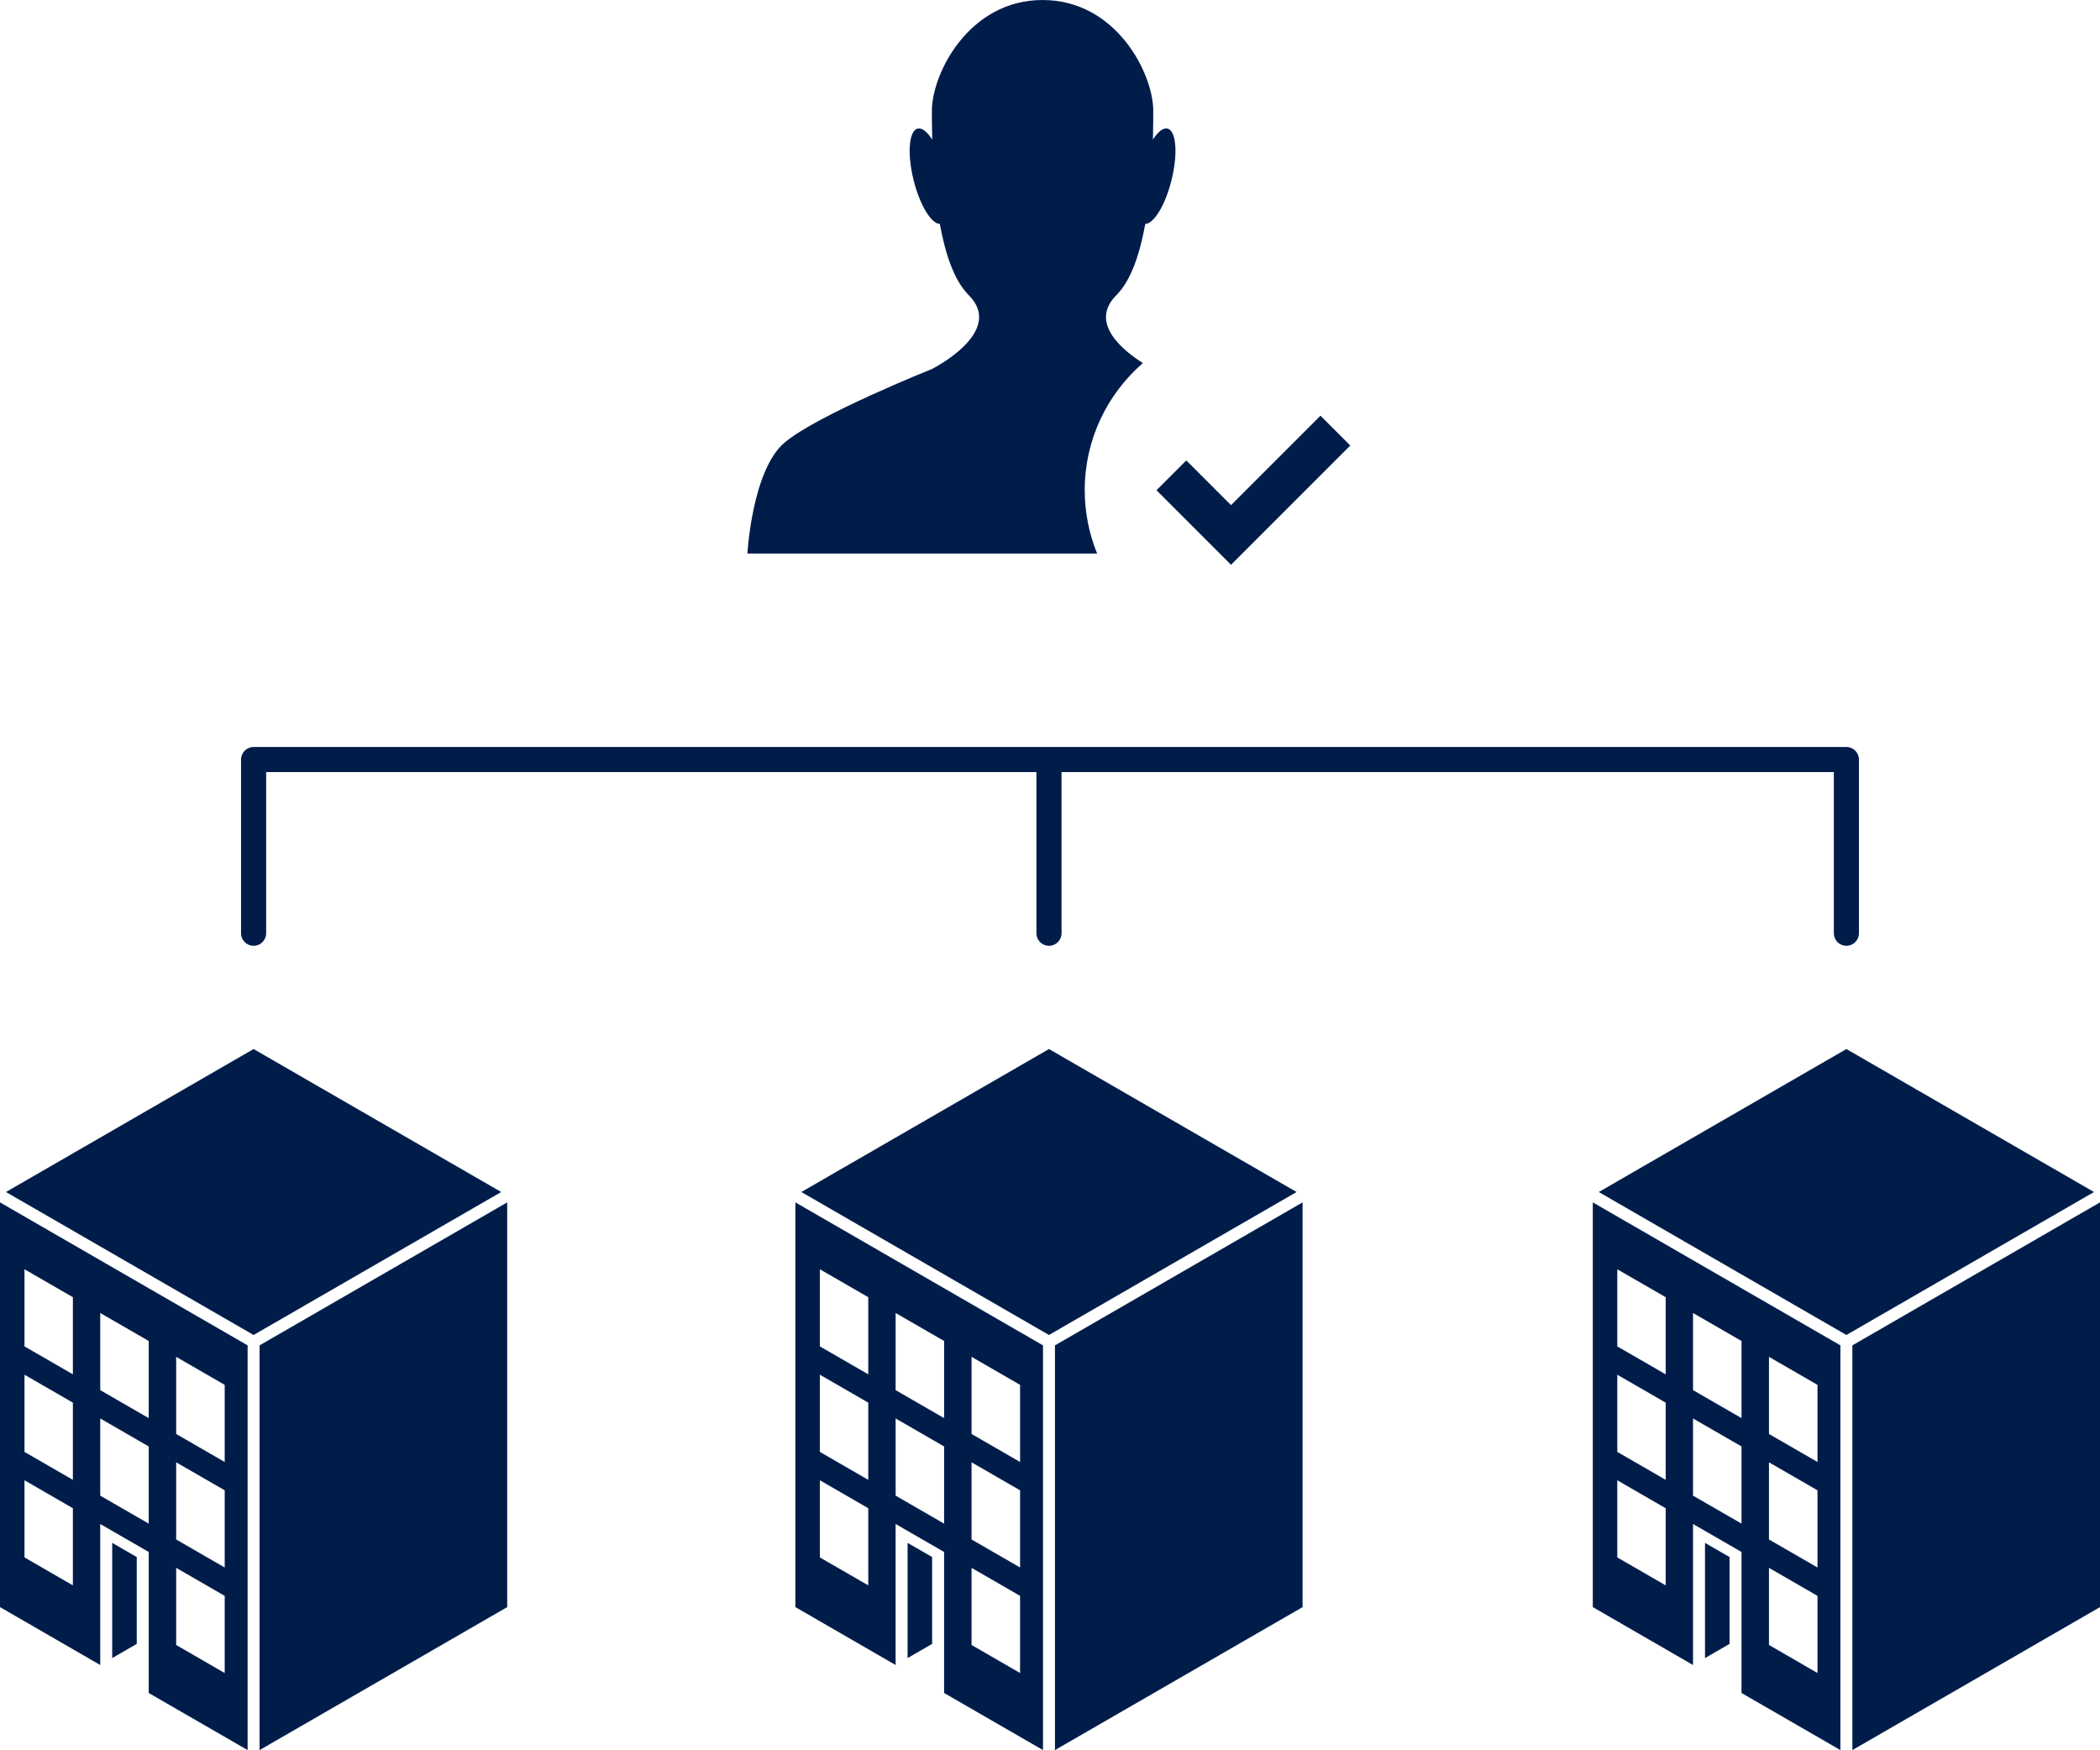
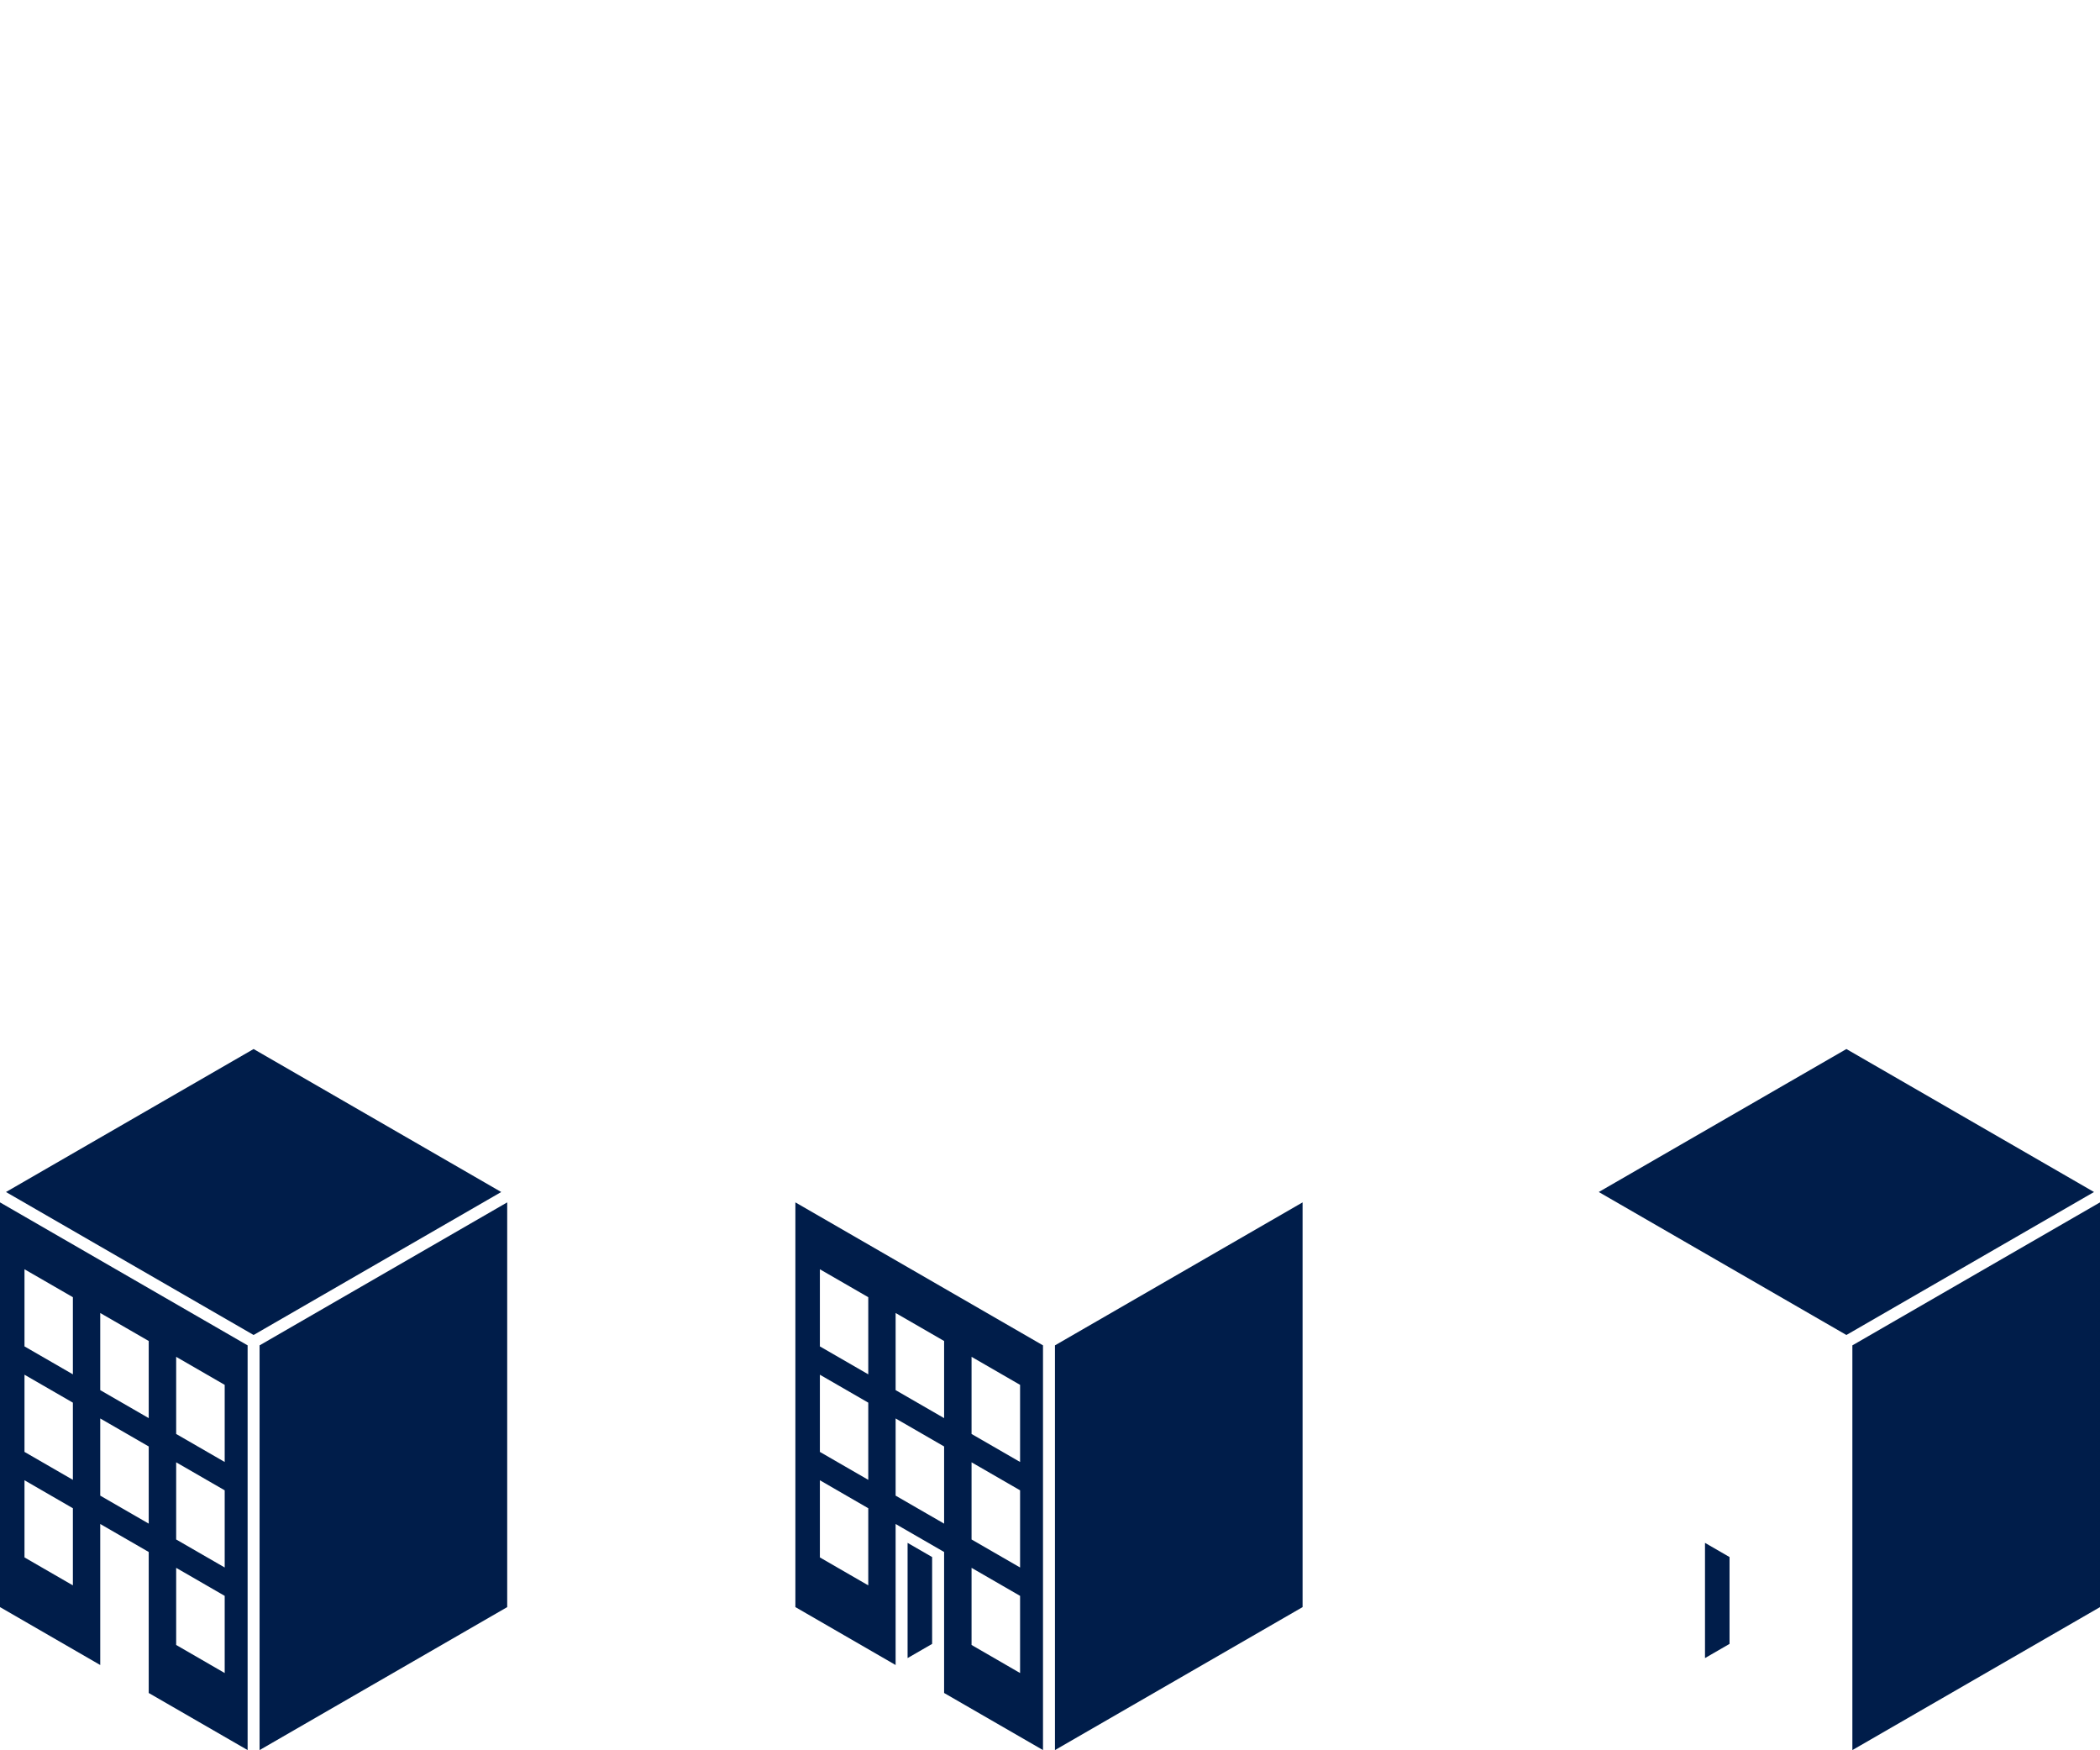
<svg xmlns="http://www.w3.org/2000/svg" id="a" viewBox="0 0 1288.07 1073.272">
  <defs>
    <style>.b{fill:#001d4a;}</style>
  </defs>
  <g>
    <polygon class="b" points="647.077 825.072 647.077 1073.272 798.963 985.589 798.963 737.377 647.077 825.072" />
-     <polygon class="b" points="643.41 643.337 491.532 731.024 643.41 818.707 795.289 731.024 643.41 643.337" />
    <path class="b" d="m487.862,985.577l61.481,35.526-.002-86.489,29.741,17.169v86.469l60.661,35.016v-248.2l-151.881-87.692v248.2Zm108.056-153.472l29.762,17.183v47.301l-29.762-17.183v-47.301Zm0,64.681l29.762,17.178v47.33l-29.762-17.183v-47.325Zm0,64.721l29.762,17.188v47.32l-29.762-17.211v-47.297Zm-46.576-156.287l29.742,17.169v47.301l-29.742-17.169v-47.301Zm0,64.677l29.742,17.169v47.329l-29.742-17.169v-47.329Zm-46.458-91.498l29.679,17.135v47.301l-29.679-17.135v-47.301Zm0,64.668l29.679,17.135v47.341l-29.679-17.14v-47.337Zm0,64.729l29.679,17.164v47.296l-29.679-17.14v-47.321Z" />
    <polygon class="b" points="556.681 1016.846 571.739 1008.146 571.739 954.892 556.681 946.193 556.681 1016.846" />
  </g>
  <g>
    <polygon class="b" points="1136.183 825.072 1136.183 1073.272 1288.07 985.589 1288.07 737.377 1136.183 825.072" />
    <polygon class="b" points="1132.517 643.337 980.638 731.024 1132.517 818.707 1284.395 731.024 1132.517 643.337" />
-     <path class="b" d="m976.968,985.577l61.481,35.526-.002-86.489,29.741,17.169v86.469l60.661,35.016v-248.2l-151.881-87.692v248.2Zm108.056-153.472l29.762,17.183v47.301l-29.762-17.183v-47.301Zm0,64.681l29.762,17.178v47.33l-29.762-17.183v-47.325Zm0,64.721l29.762,17.188v47.32l-29.762-17.211v-47.297Zm-46.576-156.287l29.742,17.169v47.301l-29.742-17.169v-47.301Zm0,64.677l29.742,17.169v47.329l-29.742-17.169v-47.329Zm-46.458-91.498l29.679,17.135v47.301l-29.679-17.135v-47.301Zm0,64.668l29.679,17.135v47.341l-29.679-17.14v-47.337Zm0,64.729l29.679,17.164v47.296l-29.679-17.14v-47.321Z" />
    <polygon class="b" points="1045.788 1016.846 1060.845 1008.146 1060.845 954.892 1045.788 946.193 1045.788 1016.846" />
  </g>
  <g>
    <polygon class="b" points="159.215 825.072 159.215 1073.272 311.102 985.589 311.102 737.377 159.215 825.072" />
    <polygon class="b" points="155.549 643.337 3.67 731.024 155.549 818.707 307.427 731.024 155.549 643.337" />
    <path class="b" d="m0,985.577l61.481,35.526-.002-86.489,29.741,17.169v86.469l60.661,35.016v-248.2L0,737.377v248.2Zm108.056-153.472l29.762,17.183v47.301l-29.762-17.183v-47.301Zm0,64.681l29.762,17.178v47.33l-29.762-17.183v-47.325Zm0,64.721l29.762,17.188v47.32l-29.762-17.211v-47.297Zm-46.576-156.287l29.742,17.169v47.301l-29.742-17.169v-47.301Zm0,64.677l29.742,17.169v47.329l-29.742-17.169v-47.329Zm-46.458-91.498l29.679,17.135v47.301l-29.679-17.135v-47.301Zm0,64.668l29.679,17.135v47.341l-29.679-17.14v-47.337Zm0,64.729l29.679,17.164v47.296l-29.679-17.14v-47.321Z" />
-     <polygon class="b" points="68.82 1016.846 83.877 1008.146 83.877 954.892 68.82 946.193 68.82 1016.846" />
  </g>
  <g>
-     <path class="b" d="m700.995,222.64c-11.574-7.293-33.44-24.44-16.268-41.601,9.156-9.142,14.484-25.734,17.742-43.694,5.276-.128,12.272-11.534,16.074-26.794,4.047-16.152,2.962-30.35-2.43-31.695-2.663-.66-5.897,1.965-8.95,6.764.168-7.034.206-13.383.206-17.728,0-22.629-22.629-67.89-67.89-67.89s-67.89,45.261-67.89,67.89c0,4.345.038,10.694.206,17.728-3.064-4.797-6.284-7.423-8.961-6.764-5.392,1.345-6.479,15.543-2.444,31.695,3.802,15.272,10.811,26.678,16.074,26.794,3.259,17.961,8.599,34.553,17.755,43.694,22.629,22.629-22.629,45.261-22.629,45.261,0,0-70.724,28.294-90.518,45.261-19.812,16.978-22.643,67.89-22.643,67.89h214.497c-4.863-11.988-7.59-25.074-7.59-38.794-.002-31.178,13.849-59.055,35.664-78.013l-.003-.004Z" />
-     <path class="b" d="m809.928,254.929l-54.867,54.867-27.428-27.428-18.284,18.286,45.712,45.712,73.152-73.142-18.285-18.295Z" />
+     <path class="b" d="m809.928,254.929Z" />
  </g>
-   <path class="b" d="m1132.519,458.108H155.551c-4.253,0-7.7,3.447-7.7,7.7v106.522c0,4.253,3.447,7.7,7.7,7.7s7.7-3.447,7.7-7.7v-98.822h472.461v98.822c0,4.253,3.447,7.7,7.7,7.7s7.7-3.447,7.7-7.7v-98.822h473.706v98.822c0,4.253,3.447,7.7,7.7,7.7s7.7-3.447,7.7-7.7v-106.522c0-4.253-3.447-7.7-7.7-7.7Z" />
</svg>